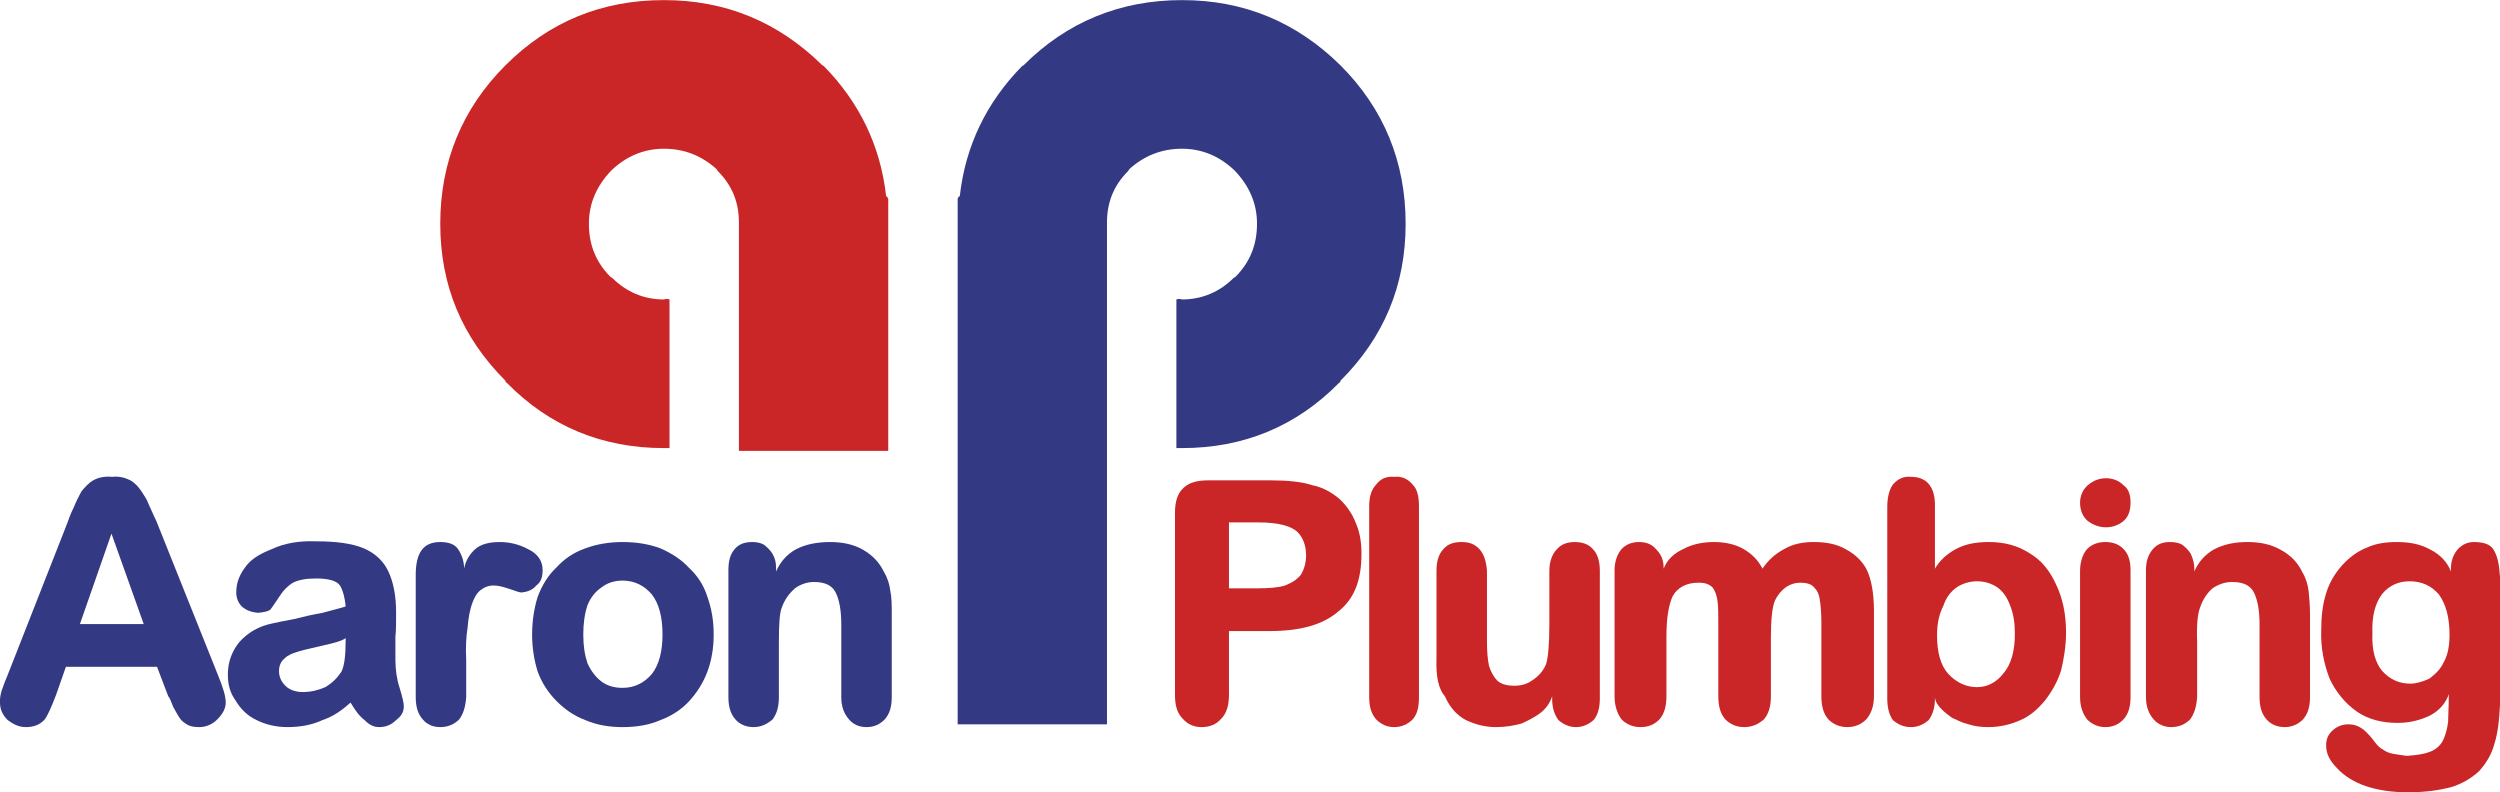
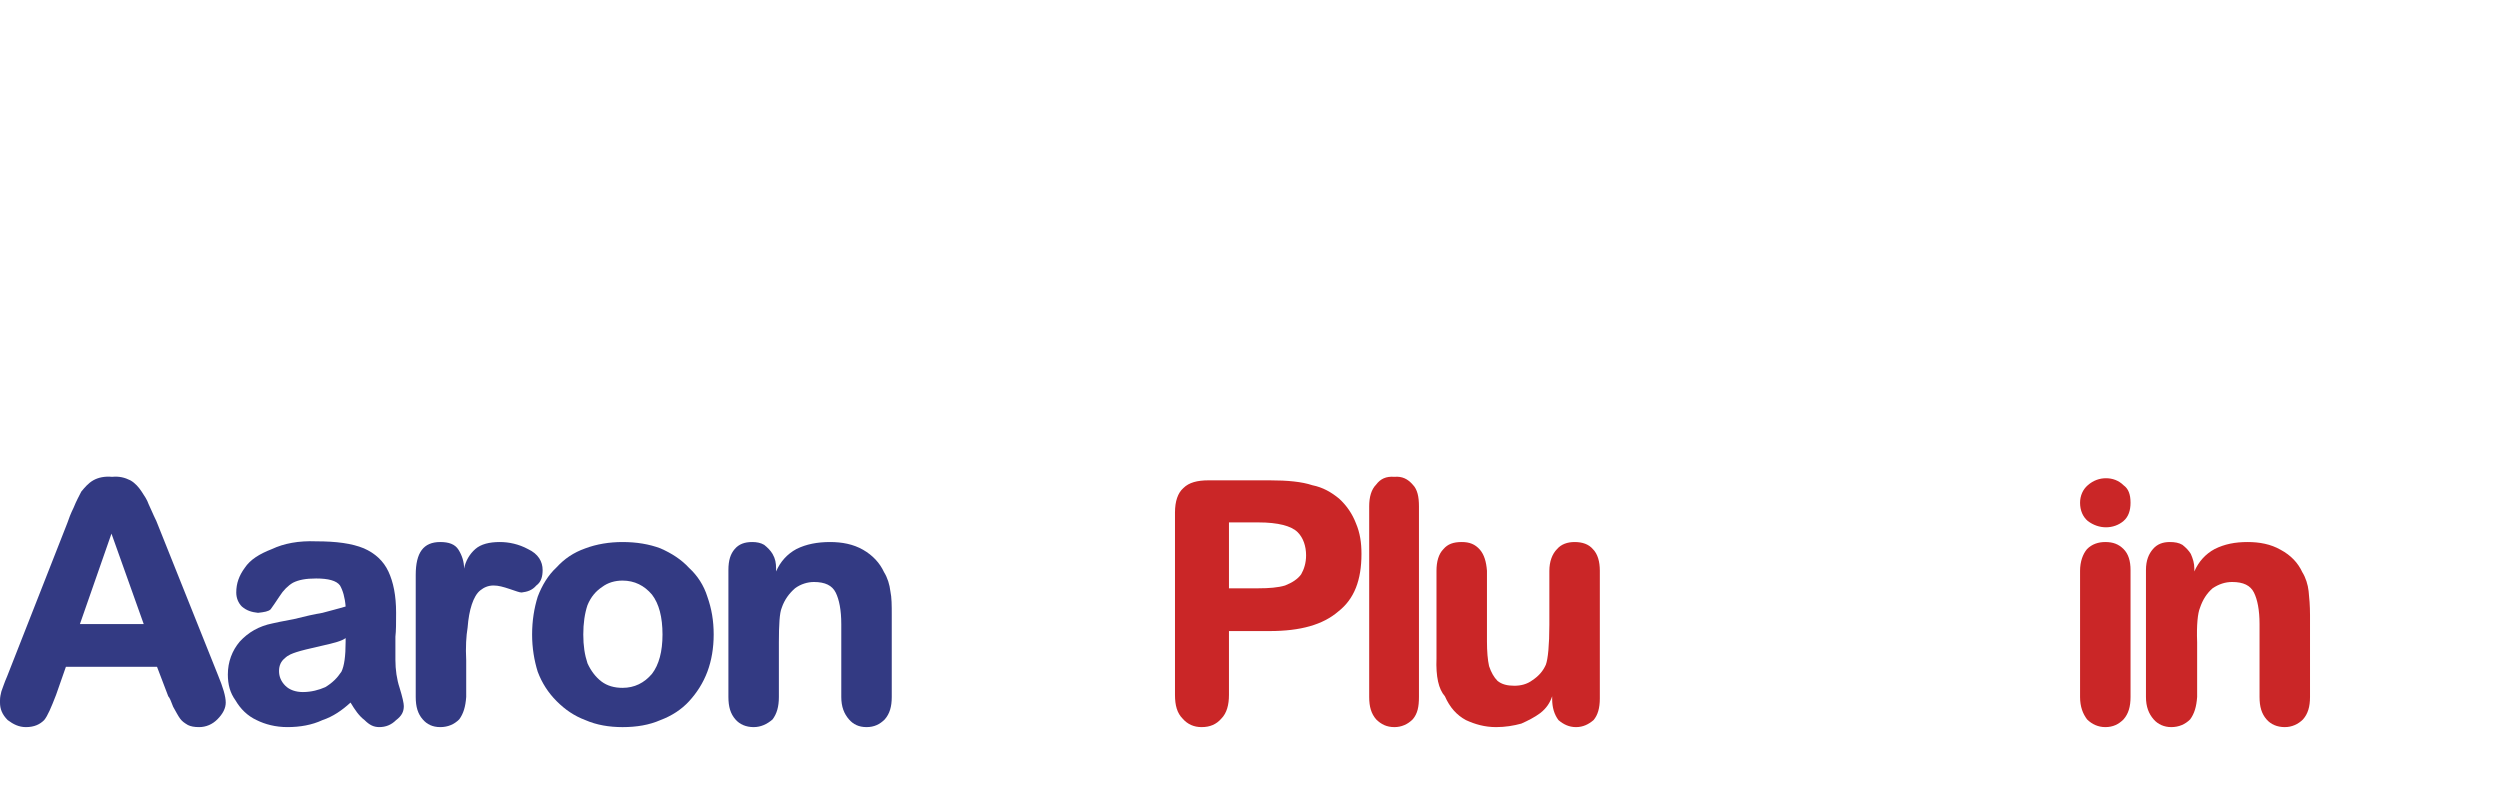
<svg xmlns="http://www.w3.org/2000/svg" xml:space="preserve" width="173.167mm" height="54.888mm" version="1.1" style="shape-rendering:geometricPrecision; text-rendering:geometricPrecision; image-rendering:optimizeQuality; fill-rule:evenodd; clip-rule:evenodd" viewBox="0 0 3566 1130">
  <defs>
    <style type="text/css">
   
    .fil1 {fill:#333A83}
    .fil0 {fill:#CA2627}
   
  </style>
  </defs>
  <g id="Слой_x0020_1">
    <path class="fil0" d="M3206 773c-18,0 -33,3 -47,10 -13,7 -23,18 -29,32l0 -4c0,-8 -2,-14 -5,-21 -3,-5 -7,-9 -12,-13 -5,-3 -11,-4 -18,-4 -10,0 -18,3 -24,10 -6,7 -10,16 -10,30l0 181c0,14 4,24 11,32 6,7 15,11 25,11 11,0 20,-4 27,-11 6,-8 9,-18 10,-32l0 -78c-1,-25 1,-42 4,-49 4,-12 10,-21 18,-28 9,-6 18,-9 28,-9 16,0 26,5 31,15 5,10 8,25 8,45l0 104c0,14 3,24 10,32 6,7 15,11 26,11 10,0 19,-4 26,-11 7,-8 10,-18 10,-32l0 -117c0,-13 -1,-25 -2,-34 -1,-9 -4,-19 -9,-27 -6,-13 -16,-24 -31,-32 -14,-8 -30,-11 -47,-11l0 0z" />
-     <path class="fil0" d="M3384 903c-1,-24 4,-43 14,-56 10,-12 23,-18 39,-18 17,0 31,6 42,19 10,14 15,33 15,57 0,15 -2,28 -8,39 -5,11 -13,18 -21,24 -9,4 -18,7 -27,7 -16,0 -29,-6 -40,-18 -10,-12 -15,-30 -14,-54l0 0zm-66 -57c-5,16 -7,33 -7,52 -1,26 4,49 12,70 9,19 22,35 39,47 16,11 36,16 58,16 17,0 33,-4 47,-11 13,-7 22,-18 26,-30 0,17 -1,30 -1,39 -1,9 -3,17 -6,24 -3,8 -9,14 -17,18 -9,4 -20,6 -36,7 -8,-1 -14,-2 -20,-3 -5,-1 -10,-3 -14,-6 -4,-2 -8,-6 -11,-10 -3,-4 -6,-8 -10,-12 -8,-9 -17,-14 -28,-14 -9,0 -16,3 -22,8 -7,6 -10,13 -10,22 0,12 5,22 16,33 9,10 23,19 40,25 18,6 38,9 61,9 24,0 44,-3 60,-7 17,-5 30,-13 41,-23 10,-11 18,-24 22,-39 5,-16 7,-34 8,-56l0 -182c-1,-16 -3,-28 -8,-37 -4,-9 -14,-13 -29,-13 -9,0 -16,3 -23,10 -6,7 -10,16 -10,28l0 4c-5,-13 -15,-24 -29,-31 -14,-8 -30,-11 -48,-11 -16,0 -30,2 -43,8 -13,5 -25,14 -35,25 -10,11 -18,24 -23,40l0 0z" />
    <path class="fil0" d="M3039 717c0,-12 -3,-20 -10,-25 -7,-7 -16,-10 -25,-10 -9,0 -18,3 -26,10 -7,6 -11,15 -11,25 0,11 4,20 11,26 8,6 17,9 26,9 9,0 18,-3 25,-9 7,-6 10,-15 10,-26l0 0z" />
-     <path class="fil0" d="M2820 829c11,0 20,3 28,8 9,6 15,15 19,26 5,12 7,25 7,41 0,24 -5,43 -16,56 -10,13 -23,20 -38,20 -16,0 -30,-7 -41,-19 -11,-12 -16,-31 -16,-55 0,-17 3,-30 9,-42 4,-12 11,-21 20,-27 8,-5 18,-8 28,-8l0 0zm75 -40c-17,-11 -36,-16 -58,-16 -19,0 -34,3 -47,10 -13,7 -23,16 -30,28l0 -91c0,-13 -3,-23 -9,-30 -6,-7 -15,-10 -25,-10 -11,-1 -19,3 -26,11 -5,7 -8,18 -8,32l0 273c0,14 3,24 8,31 7,6 15,10 26,10 10,0 18,-4 25,-10 6,-8 9,-18 9,-31l0 -1c1,7 5,12 10,17 4,4 9,8 15,12 7,3 14,7 23,9 9,3 18,4 28,4 17,0 33,-4 46,-10 14,-6 25,-16 35,-28 10,-13 18,-27 23,-43 4,-17 7,-35 7,-54 0,-27 -5,-49 -14,-68 -9,-20 -21,-35 -38,-45l0 0z" />
    <path class="fil0" d="M3003 773c-10,0 -19,3 -26,10 -6,7 -10,18 -10,31l0 180c0,14 4,24 10,32 7,7 16,11 26,11 11,0 19,-4 26,-11 7,-8 10,-18 10,-32l0 -181c0,-13 -3,-23 -10,-30 -7,-7 -15,-10 -26,-10l0 0z" />
-     <path class="fil0" d="M2514 811c-6,-12 -15,-21 -27,-28 -12,-7 -27,-10 -42,-10 -16,0 -31,3 -44,10 -13,6 -23,15 -28,28l0 -1c0,-12 -4,-20 -11,-27 -6,-7 -14,-10 -24,-10 -10,0 -18,3 -25,10 -6,7 -10,18 -10,30l0 180c0,14 4,25 10,33 7,7 16,11 27,11 12,0 20,-4 27,-11 7,-8 10,-19 10,-33l0 -85c0,-26 3,-45 9,-58 7,-12 19,-19 37,-19 9,0 15,2 20,7 3,4 6,11 7,20 1,8 1,19 1,35l0 100c0,14 3,25 10,33 7,7 16,11 27,11 11,0 20,-4 28,-11 7,-8 10,-19 10,-33l0 -84c0,-26 2,-44 6,-53 4,-8 9,-14 16,-19 6,-4 13,-6 20,-6 9,0 16,2 20,7 4,4 7,10 8,19 1,7 2,17 2,30l0 106c0,14 3,25 10,33 7,7 16,11 27,11 11,0 20,-4 27,-11 7,-8 11,-19 11,-33l0 -122c0,-26 -4,-45 -10,-58 -6,-12 -16,-22 -29,-29 -13,-8 -29,-11 -47,-11 -16,0 -30,3 -42,10 -13,7 -23,16 -31,28l0 0z" />
    <path class="fil0" d="M2210 814l0 77c0,29 -2,49 -5,57 -4,9 -10,16 -19,22 -8,6 -17,8 -26,8 -10,0 -18,-2 -24,-7 -5,-5 -9,-12 -12,-21 -2,-9 -3,-21 -3,-35l0 -101c-1,-13 -4,-23 -10,-30 -7,-8 -15,-11 -26,-11 -12,0 -20,3 -26,10 -7,7 -10,18 -10,31l0 125c-1,26 3,44 12,54 7,16 17,27 30,34 13,6 27,10 43,10 13,0 25,-2 36,-5 9,-4 19,-9 27,-15 9,-7 14,-15 17,-24l0 4c0,12 3,22 9,30 7,6 15,10 25,10 10,0 18,-4 25,-10 6,-7 9,-17 9,-31l0 -182c0,-13 -3,-24 -10,-31 -6,-7 -15,-10 -26,-10 -10,0 -19,3 -25,10 -7,7 -11,18 -11,31l0 0z" />
-     <path class="fil1" d="M1460 93l-2 1c-51,52 -81,114 -89,186 -1,0 -1,0 -1,0 -1,1 -2,2 -2,4 0,9 0,18 0,27l0 8c0,154 0,308 0,461 0,84 0,169 0,253l213 0c0,-84 0,-169 0,-253 0,-153 0,-307 0,-461l0 -2c0,-29 10,-53 30,-73 1,-1 1,-2 2,-3 21,-19 46,-29 75,-29 29,0 54,11 75,31 21,22 32,47 32,76 0,30 -10,55 -31,76l-2 1c-20,20 -45,31 -74,31 -3,-1 -5,-1 -8,0l0 212c3,0 5,0 8,0 88,0 163,-31 224,-93 2,-1 2,-2 2,-3 62,-62 93,-136 93,-224 0,-88 -31,-164 -93,-226 -63,-62 -138,-93 -226,-93 -88,0 -164,31 -226,93l0 0z" />
-     <path class="fil0" d="M1175 94l-2 -1c-63,-62 -138,-93 -226,-93 -89,0 -164,31 -226,93 -62,62 -93,138 -93,226 0,88 31,162 93,224 0,1 0,2 2,3 61,62 136,93 224,93 3,0 5,0 8,0l0 -212c-3,-1 -5,-1 -8,0 -29,0 -54,-11 -74,-31l-2 -1c-21,-21 -31,-46 -31,-76 0,-29 11,-54 32,-76 21,-20 46,-31 75,-31 29,0 54,10 75,29 1,1 1,2 2,3 20,20 30,44 30,73l0 2c0,108 0,216 0,324l213 0c0,-108 0,-216 0,-324l0 -8c0,-9 0,-18 0,-27 -1,-2 -1,-3 -2,-4 0,0 0,0 -1,0 -8,-72 -38,-134 -89,-186l0 0z" />
    <path class="fil1" d="M832 905c0,-16 2,-30 6,-42 5,-12 12,-20 21,-26 8,-6 18,-9 29,-9 17,0 31,7 42,20 10,13 15,32 15,57 0,24 -5,43 -15,56 -11,13 -25,20 -42,20 -12,0 -22,-3 -30,-9 -8,-6 -15,-15 -20,-26 -4,-12 -6,-25 -6,-41l0 0zm3 -123c-17,6 -30,15 -41,27 -12,11 -21,26 -27,42 -5,16 -8,34 -8,54 0,19 3,37 8,53 6,16 15,30 27,42 12,12 25,21 41,27 16,7 34,10 53,10 20,0 38,-3 54,-10 16,-6 30,-15 41,-27 11,-12 20,-26 26,-42 6,-16 9,-34 9,-53 0,-20 -3,-37 -9,-54 -5,-16 -14,-30 -26,-41 -11,-12 -25,-21 -41,-28 -16,-6 -34,-9 -54,-9 -19,0 -37,3 -53,9l0 0z" />
    <path class="fil1" d="M774 813c0,-12 -6,-23 -21,-30 -13,-7 -27,-10 -40,-10 -15,0 -27,3 -35,10 -8,7 -14,17 -16,28 0,-10 -3,-19 -8,-27 -5,-8 -14,-11 -26,-11 -24,0 -35,15 -35,47l0 174c0,14 3,24 10,32 6,7 14,11 25,11 11,0 20,-4 27,-11 6,-8 9,-18 10,-32l0 -52c-1,-19 0,-35 2,-47 1,-13 3,-24 6,-33 3,-9 7,-16 12,-20 5,-4 11,-7 19,-7 7,0 14,2 23,5 9,3 14,5 17,5 8,-1 15,-3 21,-10 7,-5 9,-13 9,-22l0 0z" />
    <path class="fil1" d="M493 910l0 5c0,21 -2,35 -6,43 -6,9 -13,16 -23,22 -9,4 -20,7 -32,7 -10,0 -19,-3 -25,-9 -6,-6 -9,-13 -9,-21 0,-8 3,-14 8,-18 5,-5 11,-7 17,-9 6,-2 18,-5 36,-9 18,-4 29,-7 34,-11l0 0zm61 -95c-7,-15 -19,-26 -35,-33 -17,-7 -39,-10 -68,-10 -25,-1 -46,3 -63,11 -18,7 -31,15 -39,27 -8,11 -12,22 -12,35 0,8 3,15 8,20 7,6 14,8 23,9 9,-1 15,-2 18,-5 3,-4 7,-10 13,-19 5,-8 12,-15 19,-19 8,-4 18,-6 33,-6 17,0 29,3 34,10 4,7 7,17 8,30 -10,3 -22,6 -33,9 -12,2 -25,5 -41,9 -16,3 -26,5 -30,6 -20,4 -35,13 -47,26 -11,13 -17,29 -17,47 0,14 3,26 11,37 7,12 17,22 30,28 12,6 27,10 44,10 18,0 35,-3 50,-10 15,-5 28,-14 40,-25 6,10 12,19 20,25 7,7 13,10 21,10 9,0 17,-3 24,-10 8,-6 11,-12 11,-20 0,-4 -2,-13 -6,-26 -4,-12 -6,-26 -6,-40 0,-13 0,-24 0,-33 1,-8 1,-20 1,-34 0,-25 -4,-44 -11,-59l0 0z" />
    <path class="fil1" d="M159 761l46 129 -91 0 45 -129zm43 -60c-4,-6 -9,-12 -16,-16 -8,-4 -16,-6 -26,-5 -11,-1 -20,1 -27,5 -7,4 -12,10 -17,16 -3,6 -7,13 -11,23 -4,8 -7,16 -9,22l-86 219c-4,9 -6,16 -8,21 -1,4 -2,8 -2,13 0,1 0,2 0,3 0,9 3,17 11,25 8,6 16,10 26,10 12,0 20,-4 26,-10 5,-6 10,-18 17,-36l14 -40 130 0 16 42c2,2 4,7 7,15 4,7 7,13 10,17 3,4 6,6 11,9 4,2 9,3 16,3 10,0 19,-4 26,-11 8,-8 12,-16 12,-24 0,-9 -4,-22 -11,-39l-88 -220c-5,-10 -8,-18 -11,-24 -2,-6 -6,-12 -10,-18l0 0z" />
    <path class="fil0" d="M2015 691c-7,-8 -15,-12 -26,-11 -12,-1 -20,3 -26,11 -7,7 -10,18 -10,31l0 272c0,14 3,24 10,32 7,7 15,11 26,11 10,0 19,-4 26,-11 7,-8 9,-18 9,-32l0 -272c0,-13 -2,-24 -9,-31l0 0z" />
    <path class="fil0" d="M1851 759c8,8 12,20 12,33 0,11 -3,20 -7,27 -5,7 -13,12 -23,16 -10,3 -23,4 -38,4l-42 0 0 -94 42 0c28,0 47,5 56,14l0 0zm58 113c23,-18 33,-45 33,-82 0,-16 -2,-30 -8,-44 -5,-13 -13,-25 -24,-35 -11,-9 -23,-16 -38,-19 -15,-5 -35,-7 -61,-7l-87 0c-16,0 -28,3 -36,11 -8,7 -12,19 -12,35l0 260c0,15 3,26 11,34 7,8 16,12 27,12 12,0 21,-4 28,-12 8,-8 11,-20 11,-34l0 -91 58 0c44,0 76,-9 98,-28l0 0z" />
    <path class="fil1" d="M1102 790c-3,-5 -7,-9 -12,-13 -5,-3 -11,-4 -17,-4 -11,0 -19,3 -25,10 -6,7 -9,16 -9,30l0 181c0,14 3,24 10,32 6,7 15,11 26,11 10,0 19,-4 27,-11 6,-8 9,-18 9,-32l0 -78c0,-25 1,-42 4,-49 4,-12 11,-21 19,-28 8,-6 18,-9 27,-9 16,0 26,5 31,15 5,10 8,25 8,45l0 104c0,14 4,24 11,32 6,7 14,11 25,11 11,0 19,-4 26,-11 7,-8 10,-18 10,-32l0 -117c0,-13 0,-25 -2,-34 -1,-9 -4,-19 -9,-27 -6,-13 -16,-24 -30,-32 -14,-8 -30,-11 -47,-11 -18,0 -34,3 -48,10 -13,7 -23,18 -29,32l0 -4c0,-8 -1,-14 -5,-21l0 0z" />
  </g>
</svg>